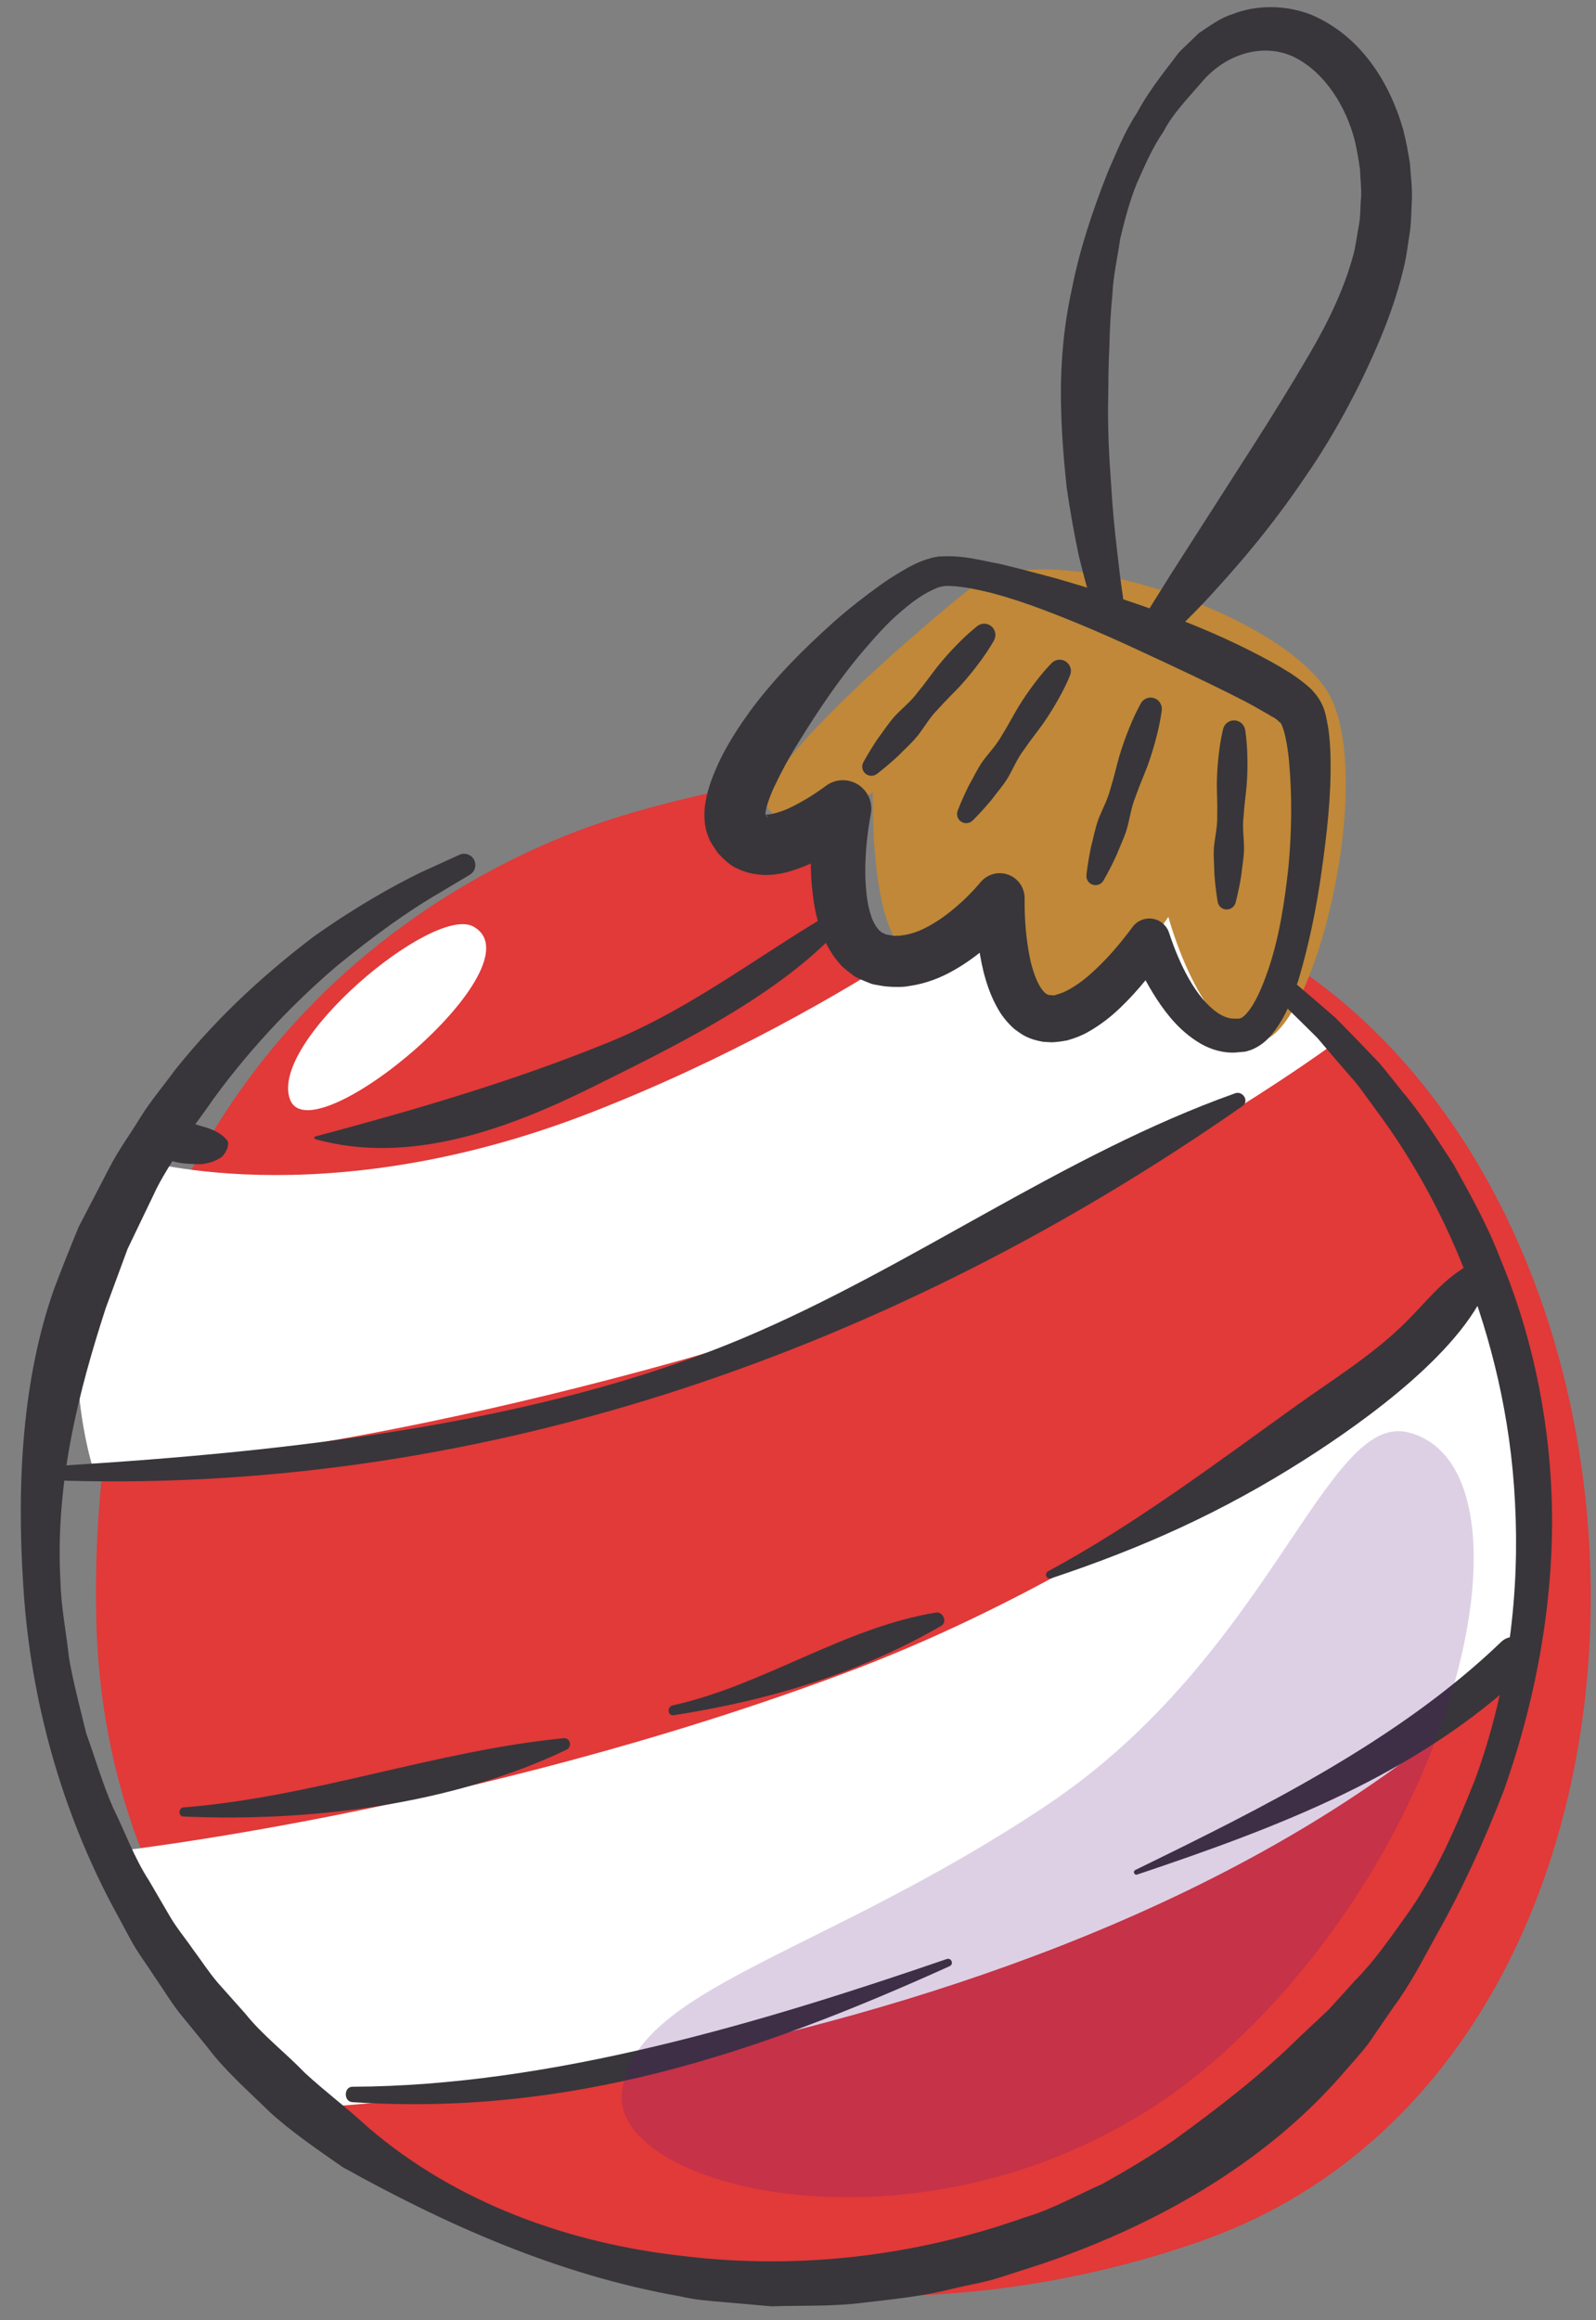
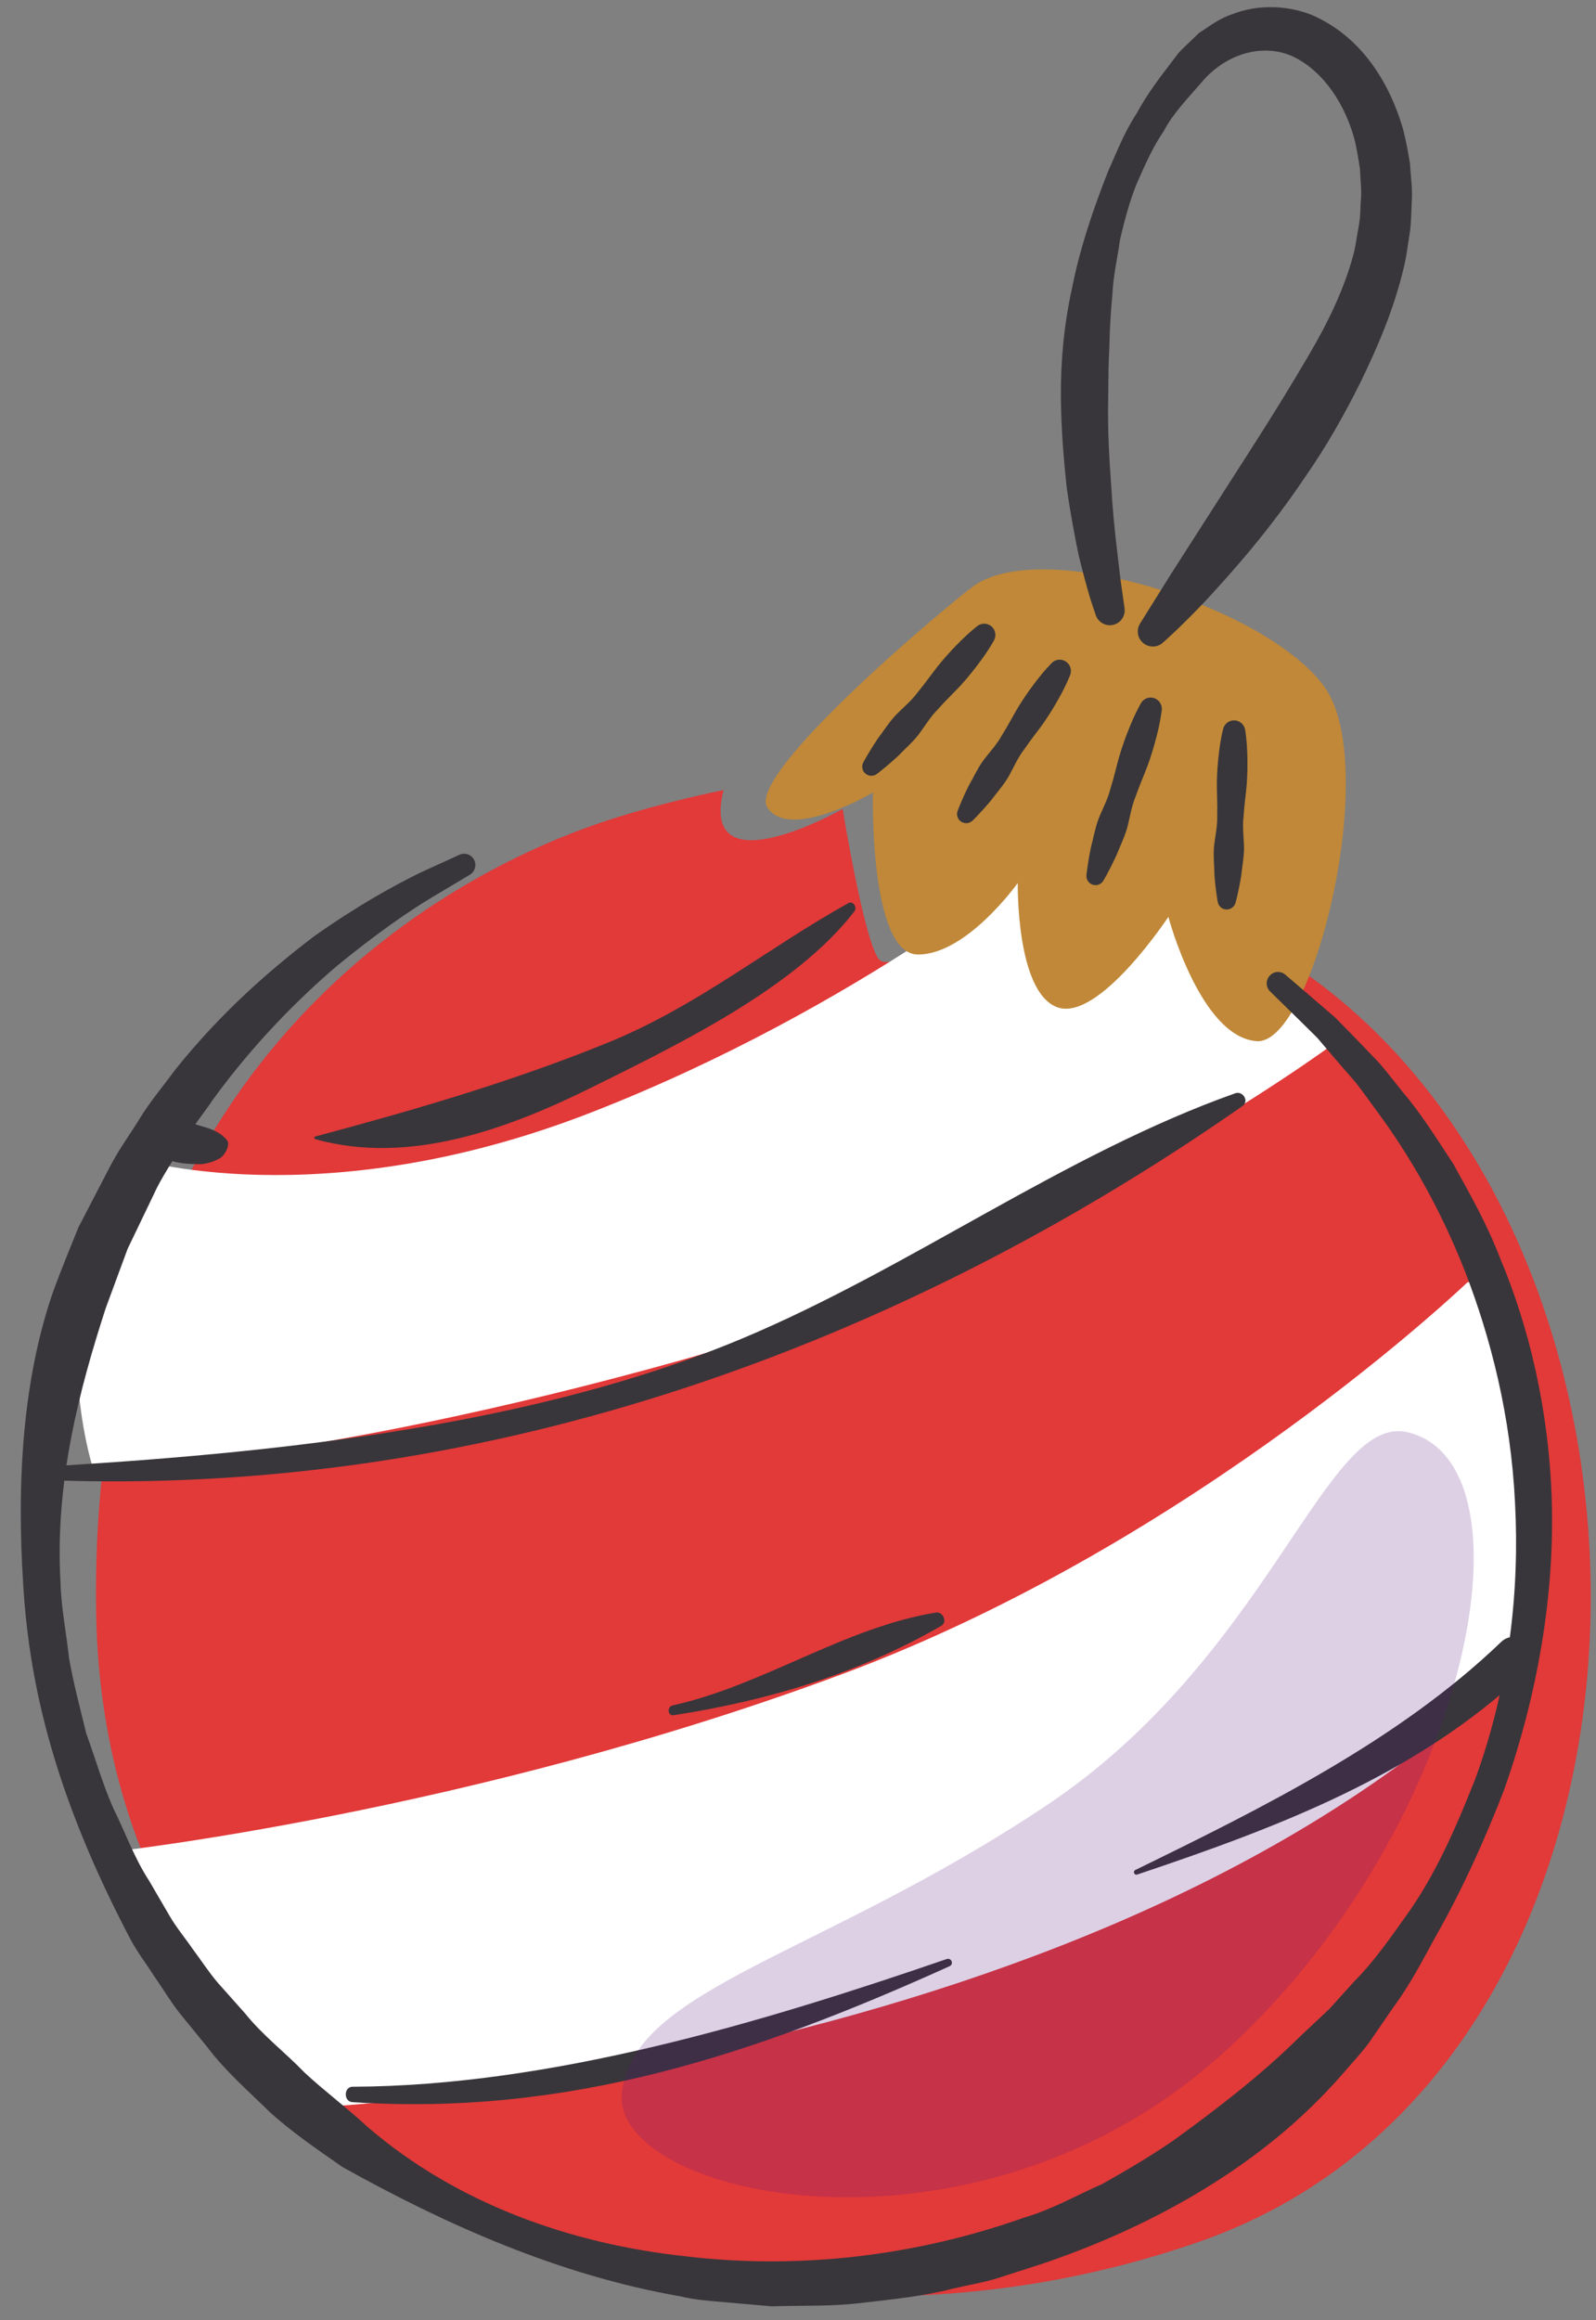
<svg xmlns="http://www.w3.org/2000/svg" width="53" height="77" viewBox="0 0 53 77" fill="none">
  <rect x="0" y="0" width="53" height="77" fill="#808080" stroke="none" />
  <path d="M20.193 27.222C17.187 28.202 2.86 33.555 3.193 53.555C3.496 71.72 23.193 80.221 39.86 74.388C56.527 68.555 56.777 40.805 42.61 31.805C42.61 31.805 43.235 35.638 39.735 34.93C38.378 34.656 37.527 31.555 37.527 31.555C37.527 31.555 36.86 33.972 35.11 33.43C33.36 32.888 33.207 29.803 33.207 29.803C33.207 29.803 29.676 32.453 29.185 31.837C28.694 31.222 27.983 26.85 27.983 26.85C27.983 26.85 23.193 29.556 24.027 26.222C24.027 26.222 22.11 26.597 20.193 27.222Z" fill="#E23939" />
  <path d="M4.36 38.43C4.36 38.43 10.61 40.43 19.61 36.93C28.61 33.43 34.86 28.18 34.86 28.18C34.86 28.18 42.235 31.555 44.235 34.68C44.235 34.68 34.61 41.805 22.485 45.18C10.36 48.555 3.11 48.805 3.11 48.805C3.11 48.805 1.235 43.18 4.36 38.43Z" fill="white" />
  <path d="M3.61 61.472C3.61 61.472 6.193 68.597 9.943 69.972C9.943 69.972 36.985 68.93 50.86 54.805C50.86 54.805 52.11 42.305 48.735 42.555C48.735 42.555 39.735 51.18 27.985 55.555C15.585 60.172 3.61 61.472 3.61 61.472Z" fill="white" />
  <path d="M32.36 19.43C31.733 19.86 24.735 25.68 25.485 26.805C26.235 27.93 28.985 26.305 28.985 26.305C28.985 26.305 28.86 31.68 30.485 31.68C32.11 31.68 33.798 29.305 33.798 29.305C33.798 29.305 33.735 32.93 35.111 33.43C36.487 33.93 38.799 30.43 38.799 30.43C38.799 30.43 39.862 34.43 41.737 34.555C43.612 34.68 45.862 25.43 43.987 22.805C42.112 20.18 34.735 17.805 32.36 19.43Z" fill="#C08838" />
-   <path d="M31.385 19.443C31.311 19.461 31.216 19.475 31.16 19.495L31.019 19.554C30.899 19.608 30.777 19.672 30.654 19.747C30.408 19.897 30.171 20.079 29.941 20.28C29.474 20.669 29.062 21.141 28.658 21.612C27.851 22.559 27.154 23.607 26.514 24.643C26.191 25.157 25.909 25.69 25.673 26.193C25.564 26.442 25.473 26.694 25.434 26.888C25.416 26.979 25.411 27.063 25.417 27.068C25.416 27.077 25.416 27.065 25.403 27.019L25.388 26.997C25.253 26.769 25.352 26.936 25.322 26.886L25.324 26.889L25.328 26.896L25.337 26.908L25.354 26.933L25.421 27.033L25.489 27.133C25.501 27.139 25.483 27.094 25.473 27.08C25.454 27.038 25.382 27.022 25.399 27.019C25.378 27.017 25.397 27.021 25.432 27.032C25.525 27.047 25.75 26.998 25.97 26.918C26.197 26.839 26.441 26.708 26.682 26.571C26.919 26.437 27.179 26.264 27.377 26.118L27.428 26.08C27.847 25.769 28.438 25.857 28.749 26.276C28.912 26.496 28.965 26.767 28.918 27.017C28.85 27.371 28.794 27.787 28.763 28.175C28.735 28.567 28.722 28.961 28.748 29.334C28.769 29.708 28.818 30.075 28.92 30.367C28.96 30.526 29.031 30.639 29.091 30.743L29.187 30.871C29.224 30.892 29.254 30.918 29.282 30.951C29.32 30.966 29.357 30.973 29.389 30.997L29.401 31.006L29.407 31.01L29.408 31.012C29.475 31.027 29.318 30.991 29.335 30.995H29.337L29.347 30.997L29.426 31.012L29.583 31.042C29.712 31.073 29.747 31.056 29.788 31.055C29.827 31.057 29.877 31.06 29.957 31.043C30.238 31.01 30.551 30.903 30.858 30.729C31.166 30.559 31.47 30.34 31.758 30.092C31.903 29.968 32.044 29.837 32.178 29.7C32.31 29.568 32.453 29.411 32.552 29.293L32.565 29.277C32.857 28.926 33.379 28.88 33.73 29.173C33.928 29.338 34.029 29.581 34.026 29.821C34.021 30.142 34.034 30.514 34.065 30.857C34.096 31.205 34.146 31.545 34.216 31.869C34.29 32.187 34.393 32.487 34.517 32.708C34.578 32.822 34.644 32.894 34.698 32.951C34.727 32.961 34.747 32.988 34.769 33.003C34.781 33.003 34.791 33.005 34.801 33.01L34.815 33.019L34.822 33.025L34.825 33.028C34.846 33.031 34.649 33.005 34.733 33.015L34.735 33.016H34.739L34.748 33.017L35.027 33.037C35.044 33.019 35.057 33.012 35.076 33.016C35.172 32.984 35.294 32.951 35.419 32.883C35.67 32.755 35.939 32.57 36.191 32.346C36.445 32.123 36.692 31.875 36.927 31.612C37.159 31.351 37.392 31.059 37.589 30.794L37.612 30.763C37.84 30.456 38.273 30.393 38.579 30.62C38.698 30.709 38.781 30.829 38.823 30.96C39.153 31.969 39.704 33.131 40.457 33.629C40.641 33.748 40.822 33.813 41.008 33.808H41.15C41.063 33.825 41.294 33.771 41.258 33.765C41.233 33.769 41.334 33.715 41.399 33.631C41.695 33.299 41.923 32.738 42.108 32.207C42.482 31.113 42.663 29.928 42.789 28.752C42.899 27.575 42.91 26.373 42.804 25.235C42.776 24.952 42.736 24.674 42.677 24.425C42.622 24.176 42.528 23.942 42.497 23.977C42.378 23.846 42.292 23.81 42.218 23.772L42.103 23.701L41.919 23.598C41.68 23.456 41.426 23.319 41.164 23.186C40.122 22.656 39.037 22.148 37.953 21.647C36.87 21.14 35.769 20.662 34.653 20.241C34.095 20.029 33.531 19.843 32.963 19.689C32.412 19.553 31.794 19.421 31.34 19.451L31.385 19.443ZM31.244 18.468C32.008 18.421 32.58 18.605 33.208 18.716C33.814 18.861 34.41 19.02 35.005 19.179C36.189 19.515 37.354 19.896 38.51 20.309C39.663 20.735 40.794 21.207 41.9 21.795C42.176 21.941 42.454 22.092 42.732 22.268C42.941 22.383 43.467 22.767 43.617 22.954C44.028 23.415 44.037 23.828 44.108 24.158C44.159 24.504 44.178 24.829 44.184 25.15C44.21 26.431 44.064 27.657 43.893 28.882C43.722 30.108 43.478 31.318 43.117 32.533C42.906 33.138 42.714 33.745 42.224 34.345C42.092 34.49 41.964 34.639 41.673 34.789C41.508 34.864 41.585 34.834 41.357 34.903L41.045 34.931C40.625 34.961 40.204 34.831 39.873 34.639C39.203 34.246 38.766 33.696 38.405 33.147C38.043 32.585 37.762 32.029 37.517 31.391L38.751 31.557C38.522 31.916 38.291 32.224 38.035 32.541C37.78 32.852 37.506 33.155 37.204 33.445C36.902 33.734 36.56 34.008 36.148 34.241C35.943 34.361 35.707 34.454 35.442 34.529C35.274 34.562 35.1 34.584 34.93 34.593L34.643 34.577C34.147 34.489 33.962 34.357 33.684 34.151C33.461 33.953 33.283 33.732 33.158 33.515C32.904 33.08 32.765 32.655 32.658 32.24C32.559 31.826 32.493 31.419 32.45 31.013C32.406 30.603 32.383 30.218 32.383 29.783L33.857 30.31C33.687 30.523 33.542 30.682 33.375 30.856C33.212 31.026 33.043 31.188 32.864 31.344C32.509 31.657 32.122 31.948 31.685 32.197C31.252 32.446 30.749 32.648 30.184 32.726C29.957 32.778 29.455 32.755 29.284 32.719L29.126 32.692L29.047 32.678L29.037 32.676L28.957 32.657L28.949 32.654L28.918 32.643L28.857 32.62C28.695 32.556 28.53 32.49 28.38 32.406C28.241 32.306 28.105 32.198 27.975 32.086C27.86 31.969 27.769 31.841 27.67 31.715C27.505 31.462 27.363 31.195 27.281 30.945C27.088 30.433 27.014 29.946 26.967 29.469C26.918 28.991 26.919 28.529 26.933 28.069C26.948 27.602 26.979 27.169 27.047 26.678L28.588 27.578C28.284 27.831 28.015 28.026 27.703 28.228C27.394 28.422 27.075 28.606 26.7 28.756C26.322 28.901 25.919 29.048 25.363 29.04C25.079 29.023 24.777 28.976 24.47 28.818C24.329 28.768 24.15 28.622 24.005 28.482C23.936 28.416 23.85 28.324 23.809 28.27L23.743 28.169L23.677 28.068L23.576 27.903L23.521 27.767C23.442 27.573 23.413 27.404 23.401 27.251C23.373 26.936 23.413 26.697 23.456 26.474C23.552 26.038 23.697 25.689 23.848 25.351C24.155 24.688 24.539 24.116 24.935 23.565C25.745 22.476 26.693 21.534 27.685 20.644C28.185 20.201 28.713 19.791 29.265 19.395C29.54 19.197 29.837 19.018 30.144 18.842C30.3 18.757 30.466 18.678 30.644 18.609C30.736 18.573 30.854 18.541 30.959 18.51C31.058 18.486 31.123 18.481 31.207 18.465L31.244 18.468Z" fill="#38363A" />
  <path d="M37.858 20.696C37.858 20.696 38.239 20.087 38.906 19.02C39.579 17.971 40.54 16.472 41.693 14.672C42.263 13.777 42.867 12.807 43.471 11.772C44.076 10.743 44.641 9.603 44.95 8.424C45.011 8.211 45.067 7.788 45.126 7.476C45.188 7.134 45.167 6.872 45.198 6.562C45.217 6.263 45.171 5.941 45.164 5.628C45.118 5.319 45.067 5.008 44.999 4.704C44.697 3.499 43.97 2.38 42.957 1.885C41.967 1.418 40.716 1.763 39.899 2.736C39.435 3.275 38.931 3.793 38.644 4.356C38.278 4.884 38.013 5.497 37.75 6.092C37.504 6.694 37.345 7.323 37.198 7.931C37.11 8.559 36.967 9.155 36.942 9.76C36.882 10.358 36.852 10.939 36.84 11.506C36.809 12.069 36.807 12.616 36.802 13.141C36.777 14.192 36.831 15.16 36.894 16.015C36.944 16.873 37.018 17.622 37.092 18.237C37.16 18.852 37.22 19.336 37.27 19.664C37.316 19.986 37.34 20.158 37.34 20.158L37.344 20.188C37.382 20.458 37.195 20.708 36.925 20.746C36.686 20.78 36.463 20.636 36.388 20.416C36.388 20.416 36.328 20.237 36.215 19.902C36.117 19.569 35.979 19.081 35.826 18.453C35.694 17.822 35.547 17.053 35.42 16.161C35.326 15.266 35.238 14.253 35.23 13.139C35.224 12.026 35.322 10.812 35.602 9.557C35.848 8.297 36.277 7.007 36.79 5.706C37.077 5.065 37.328 4.4 37.744 3.768C38.109 3.092 38.536 2.545 38.967 1.981L39.128 1.768C39.251 1.631 39.287 1.609 39.371 1.523L39.812 1.099C40.164 0.869 40.499 0.604 40.926 0.471C41.743 0.147 42.722 0.164 43.553 0.493C45.223 1.208 46.155 2.775 46.591 4.279C46.691 4.662 46.763 5.051 46.823 5.436C46.845 5.826 46.901 6.203 46.887 6.598C46.864 6.982 46.868 7.417 46.812 7.752C46.749 8.115 46.732 8.374 46.632 8.817C46.293 10.27 45.743 11.524 45.184 12.678C44.614 13.827 44.009 14.869 43.379 15.775C42.15 17.611 40.925 18.976 40.057 19.917C39.178 20.846 38.615 21.331 38.615 21.331L38.608 21.337C38.4 21.517 38.086 21.493 37.906 21.285C37.757 21.116 37.746 20.875 37.858 20.696Z" fill="#38363A" />
-   <path d="M42.682 32.348C42.682 32.348 43.058 32.669 43.762 33.273C43.938 33.425 44.134 33.594 44.35 33.781C44.555 33.99 44.778 34.217 45.02 34.465C45.26 34.715 45.519 34.984 45.794 35.27C46.053 35.568 46.304 35.902 46.583 36.246C47.162 36.919 47.685 37.749 48.27 38.645C48.783 39.58 49.365 40.586 49.809 41.743C50.77 44.019 51.44 46.783 51.532 49.825C51.62 52.868 51.094 56.162 49.938 59.43C49.308 61.05 48.586 62.662 47.676 64.27C47.241 65.052 46.843 65.851 46.264 66.628C45.993 67.024 45.72 67.42 45.446 67.819C45.155 68.199 44.828 68.547 44.513 68.913C41.955 71.824 38.367 73.866 34.574 75.145L33.135 75.608C32.654 75.757 32.152 75.837 31.66 75.954C30.679 76.209 29.667 76.308 28.658 76.426C27.65 76.555 26.626 76.513 25.611 76.544L24.09 76.41C23.583 76.367 23.075 76.332 22.579 76.211C18.569 75.511 14.814 73.84 11.371 71.92C10.545 71.343 9.683 70.759 8.944 70.083C8.232 69.384 7.475 68.73 6.881 67.937L5.949 66.794C5.649 66.407 5.398 65.985 5.121 65.587C4.859 65.178 4.562 64.794 4.334 64.368C4.106 63.944 3.879 63.521 3.652 63.1C1.887 59.709 0.978 56.068 0.771 52.593C0.547 49.131 0.76 45.745 1.779 42.825C2.047 42.104 2.331 41.406 2.609 40.726C2.947 40.074 3.278 39.437 3.601 38.816C3.95 38.13 4.316 37.659 4.658 37.093C4.99 36.553 5.434 36.031 5.799 35.528C7.363 33.567 9.011 32.157 10.421 31.081C11.872 30.055 13.093 29.386 13.941 28.97C14.799 28.578 15.257 28.369 15.257 28.369C15.445 28.284 15.666 28.366 15.752 28.554C15.832 28.729 15.766 28.933 15.605 29.03L15.579 29.046C15.579 29.046 15.16 29.295 14.376 29.763C13.593 30.228 12.493 30.99 11.188 32.059C9.907 33.152 8.445 34.612 7.077 36.486C6.753 36.969 6.388 37.403 6.065 37.965C5.762 38.504 5.344 39.104 5.108 39.638C4.825 40.226 4.535 40.829 4.238 41.447C4.001 42.089 3.759 42.745 3.511 43.416C2.637 46.112 1.819 49.187 2.009 52.519C2.03 53.348 2.201 54.176 2.291 55.021C2.436 55.858 2.661 56.692 2.865 57.536C3.165 58.351 3.403 59.201 3.761 60.011C4.156 60.804 4.453 61.654 4.946 62.411L5.629 63.581C5.855 63.974 6.151 64.324 6.409 64.699C6.682 65.064 6.93 65.449 7.227 65.799L8.144 66.829C8.722 67.551 9.468 68.116 10.113 68.786C10.793 69.417 11.522 69.955 12.213 70.596C15.16 73.131 18.94 74.473 22.765 74.884C26.587 75.342 30.484 74.854 34.028 73.594C34.935 73.331 35.755 72.856 36.606 72.484C37.417 72.028 38.217 71.556 38.971 71.038C40.455 69.961 41.89 68.859 43.157 67.603L44.131 66.689L45.009 65.721C45.617 65.111 46.142 64.355 46.662 63.629C47.679 62.228 48.36 60.622 48.975 59.083C50.13 55.95 50.464 52.755 50.311 49.878C50.17 46.986 49.501 44.396 48.656 42.213C47.801 40.028 46.74 38.25 45.735 36.894C45.483 36.555 45.255 36.223 45.021 35.929C44.776 35.647 44.547 35.382 44.333 35.136C44.121 34.886 43.925 34.656 43.745 34.445C43.542 34.245 43.358 34.063 43.193 33.9C42.53 33.251 42.177 32.904 42.177 32.904C42.03 32.759 42.027 32.523 42.172 32.375C42.309 32.229 42.533 32.221 42.682 32.348Z" fill="#38363A" />
+   <path d="M42.682 32.348C42.682 32.348 43.058 32.669 43.762 33.273C43.938 33.425 44.134 33.594 44.35 33.781C44.555 33.99 44.778 34.217 45.02 34.465C45.26 34.715 45.519 34.984 45.794 35.27C46.053 35.568 46.304 35.902 46.583 36.246C47.162 36.919 47.685 37.749 48.27 38.645C48.783 39.58 49.365 40.586 49.809 41.743C50.77 44.019 51.44 46.783 51.532 49.825C51.62 52.868 51.094 56.162 49.938 59.43C49.308 61.05 48.586 62.662 47.676 64.27C47.241 65.052 46.843 65.851 46.264 66.628C45.993 67.024 45.72 67.42 45.446 67.819C45.155 68.199 44.828 68.547 44.513 68.913C41.955 71.824 38.367 73.866 34.574 75.145L33.135 75.608C32.654 75.757 32.152 75.837 31.66 75.954C30.679 76.209 29.667 76.308 28.658 76.426C27.65 76.555 26.626 76.513 25.611 76.544L24.09 76.41C23.583 76.367 23.075 76.332 22.579 76.211C18.569 75.511 14.814 73.84 11.371 71.92C10.545 71.343 9.683 70.759 8.944 70.083C8.232 69.384 7.475 68.73 6.881 67.937L5.949 66.794C5.649 66.407 5.398 65.985 5.121 65.587C4.859 65.178 4.562 64.794 4.334 64.368C1.887 59.709 0.978 56.068 0.771 52.593C0.547 49.131 0.76 45.745 1.779 42.825C2.047 42.104 2.331 41.406 2.609 40.726C2.947 40.074 3.278 39.437 3.601 38.816C3.95 38.13 4.316 37.659 4.658 37.093C4.99 36.553 5.434 36.031 5.799 35.528C7.363 33.567 9.011 32.157 10.421 31.081C11.872 30.055 13.093 29.386 13.941 28.97C14.799 28.578 15.257 28.369 15.257 28.369C15.445 28.284 15.666 28.366 15.752 28.554C15.832 28.729 15.766 28.933 15.605 29.03L15.579 29.046C15.579 29.046 15.16 29.295 14.376 29.763C13.593 30.228 12.493 30.99 11.188 32.059C9.907 33.152 8.445 34.612 7.077 36.486C6.753 36.969 6.388 37.403 6.065 37.965C5.762 38.504 5.344 39.104 5.108 39.638C4.825 40.226 4.535 40.829 4.238 41.447C4.001 42.089 3.759 42.745 3.511 43.416C2.637 46.112 1.819 49.187 2.009 52.519C2.03 53.348 2.201 54.176 2.291 55.021C2.436 55.858 2.661 56.692 2.865 57.536C3.165 58.351 3.403 59.201 3.761 60.011C4.156 60.804 4.453 61.654 4.946 62.411L5.629 63.581C5.855 63.974 6.151 64.324 6.409 64.699C6.682 65.064 6.93 65.449 7.227 65.799L8.144 66.829C8.722 67.551 9.468 68.116 10.113 68.786C10.793 69.417 11.522 69.955 12.213 70.596C15.16 73.131 18.94 74.473 22.765 74.884C26.587 75.342 30.484 74.854 34.028 73.594C34.935 73.331 35.755 72.856 36.606 72.484C37.417 72.028 38.217 71.556 38.971 71.038C40.455 69.961 41.89 68.859 43.157 67.603L44.131 66.689L45.009 65.721C45.617 65.111 46.142 64.355 46.662 63.629C47.679 62.228 48.36 60.622 48.975 59.083C50.13 55.95 50.464 52.755 50.311 49.878C50.17 46.986 49.501 44.396 48.656 42.213C47.801 40.028 46.74 38.25 45.735 36.894C45.483 36.555 45.255 36.223 45.021 35.929C44.776 35.647 44.547 35.382 44.333 35.136C44.121 34.886 43.925 34.656 43.745 34.445C43.542 34.245 43.358 34.063 43.193 33.9C42.53 33.251 42.177 32.904 42.177 32.904C42.03 32.759 42.027 32.523 42.172 32.375C42.309 32.229 42.533 32.221 42.682 32.348Z" fill="#38363A" />
  <path d="M33.011 21.25C33.011 21.25 32.832 21.583 32.497 22.024C32.332 22.247 32.128 22.499 31.896 22.754C31.659 23.008 31.39 23.263 31.146 23.54C30.884 23.801 30.698 24.128 30.487 24.402C30.27 24.673 30.021 24.884 29.83 25.085C29.421 25.464 29.116 25.689 29.116 25.689C28.981 25.789 28.792 25.759 28.692 25.624C28.621 25.528 28.616 25.403 28.668 25.304C28.668 25.304 28.844 24.969 29.155 24.507C29.324 24.287 29.496 24.008 29.729 23.753C29.968 23.502 30.263 23.269 30.481 22.969C30.717 22.686 30.928 22.38 31.143 22.109C31.361 21.839 31.578 21.6 31.772 21.403C32.157 21.004 32.459 20.776 32.459 20.776C32.623 20.652 32.856 20.684 32.98 20.848C33.07 20.969 33.077 21.125 33.011 21.25Z" fill="#38363A" />
  <path d="M35.539 22.4C35.539 22.4 35.407 22.749 35.136 23.223C35.002 23.462 34.836 23.734 34.641 24.014C34.442 24.292 34.211 24.576 34.008 24.877C33.784 25.166 33.645 25.51 33.474 25.806C33.296 26.098 33.078 26.336 32.917 26.557C32.565 26.979 32.295 27.237 32.295 27.237C32.174 27.353 31.982 27.348 31.866 27.227C31.784 27.141 31.762 27.019 31.8 26.914C31.8 26.914 31.928 26.562 32.174 26.07C32.312 25.834 32.442 25.539 32.638 25.26C32.841 24.985 33.099 24.719 33.274 24.399C33.469 24.091 33.636 23.765 33.811 23.472C33.99 23.181 34.172 22.919 34.337 22.701C34.664 22.262 34.93 22.001 34.93 22.001C35.077 21.857 35.313 21.86 35.456 22.008C35.562 22.115 35.588 22.268 35.539 22.4Z" fill="#38363A" />
  <path d="M38.58 23.565C38.58 23.565 38.54 23.945 38.395 24.489C38.325 24.761 38.231 25.076 38.112 25.406C37.989 25.734 37.835 26.078 37.713 26.431C37.568 26.778 37.519 27.156 37.426 27.494C37.327 27.831 37.175 28.126 37.074 28.388C36.838 28.902 36.64 29.231 36.64 29.231C36.554 29.374 36.368 29.42 36.224 29.334C36.121 29.273 36.068 29.158 36.079 29.046C36.079 29.046 36.115 28.664 36.23 28.111C36.305 27.839 36.358 27.512 36.479 27.182C36.607 26.855 36.792 26.522 36.881 26.158C36.994 25.801 37.074 25.433 37.171 25.095C37.272 24.758 37.383 24.45 37.489 24.19C37.696 23.668 37.89 23.336 37.89 23.336C37.994 23.159 38.221 23.1 38.399 23.204C38.528 23.281 38.595 23.424 38.58 23.565Z" fill="#38363A" />
  <path d="M41.348 24.216C41.348 24.216 41.413 24.579 41.422 25.119C41.429 25.39 41.425 25.704 41.401 26.041C41.372 26.377 41.318 26.735 41.297 27.094C41.252 27.452 41.308 27.815 41.312 28.153C41.308 28.491 41.243 28.802 41.217 29.072C41.13 29.608 41.029 29.964 41.029 29.964C40.984 30.125 40.816 30.219 40.654 30.174C40.54 30.142 40.46 30.048 40.439 29.939C40.439 29.939 40.37 29.576 40.329 29.034C40.327 28.764 40.289 28.447 40.314 28.111C40.348 27.775 40.435 27.419 40.421 27.058C40.432 26.698 40.409 26.337 40.409 25.999C40.414 25.662 40.437 25.348 40.468 25.079C40.524 24.541 40.62 24.185 40.62 24.185C40.674 23.986 40.878 23.869 41.077 23.922C41.222 23.961 41.323 24.08 41.348 24.216Z" fill="#38363A" />
  <path d="M41.018 36.285C35.303 38.317 30.262 42.066 24.653 44.421C17.85 47.275 9.517 48.178 2.206 48.633C1.917 48.651 1.905 49.136 2.199 49.144C16.3 49.528 29.772 44.722 41.26 36.709C41.495 36.544 41.271 36.195 41.018 36.285Z" fill="#38363A" />
-   <path d="M18.712 57.69C14.456 58.109 10.389 59.646 6.092 59.987C5.922 60.001 5.914 60.282 6.088 60.289C10.303 60.467 14.964 59.91 18.81 58.073C19.01 57.977 18.942 57.668 18.712 57.69Z" fill="#38363A" />
  <path d="M31.082 53.519C28.011 54.023 25.358 55.932 22.341 56.6C22.139 56.645 22.167 56.959 22.379 56.926C25.5 56.439 28.5 55.555 31.259 53.958C31.474 53.835 31.31 53.481 31.082 53.519Z" fill="#38363A" />
-   <path d="M48.956 41.883C47.909 42.416 47.412 43.187 46.537 44.025C45.494 45.023 44.232 45.805 43.061 46.643C40.425 48.531 37.67 50.609 34.812 52.144C34.667 52.221 34.748 52.436 34.909 52.382C37.96 51.366 40.584 50.187 43.316 48.449C45.292 47.192 48.747 44.742 49.488 42.423C49.584 42.12 49.307 41.704 48.956 41.883Z" fill="#38363A" />
  <path d="M31.437 65.019C25.264 67.139 18.294 69.23 11.705 69.257C11.413 69.258 11.408 69.749 11.698 69.768C18.886 70.236 25.014 68.202 31.533 65.257C31.685 65.189 31.593 64.964 31.437 65.019Z" fill="#38363A" />
  <path d="M49.843 54.501C46.445 57.765 41.902 60.013 37.704 62.062C37.609 62.109 37.665 62.248 37.766 62.214C42.405 60.656 47.003 58.934 50.627 55.525C51.227 54.961 50.441 53.927 49.843 54.501Z" fill="#38363A" />
  <path d="M28.169 29.975C25.442 31.496 23.157 33.393 20.196 34.6C17.038 35.887 13.757 36.842 10.467 37.72C10.416 37.733 10.44 37.799 10.478 37.81C13.604 38.678 16.88 37.463 19.672 36.079C22.515 34.668 26.409 32.792 28.374 30.246C28.473 30.117 28.329 29.886 28.169 29.975Z" fill="#38363A" />
  <path d="M7.541 37.845C7.31 37.563 6.991 37.458 6.645 37.362C6.231 37.247 5.801 37.007 5.382 37.198C5.09 37.333 4.904 37.678 5.046 37.992C5.317 38.592 6.04 38.63 6.626 38.639C6.843 38.642 7.183 38.534 7.357 38.402C7.471 38.313 7.656 37.987 7.541 37.845Z" fill="#38363A" />
  <path opacity="0.2" d="M46.783 47.543C44.019 46.822 42.228 54.936 34.735 59.931C27.242 64.926 21.037 65.988 20.652 69.447C20.268 72.905 32.181 75.594 40.442 68.294C48.704 60.992 51.202 48.696 46.783 47.543Z" fill="#57167E" />
-   <path d="M15.716 30.75C14.384 30.022 8.905 34.592 9.633 36.494C10.36 38.398 18.014 32.01 15.716 30.75Z" fill="white" />
</svg>